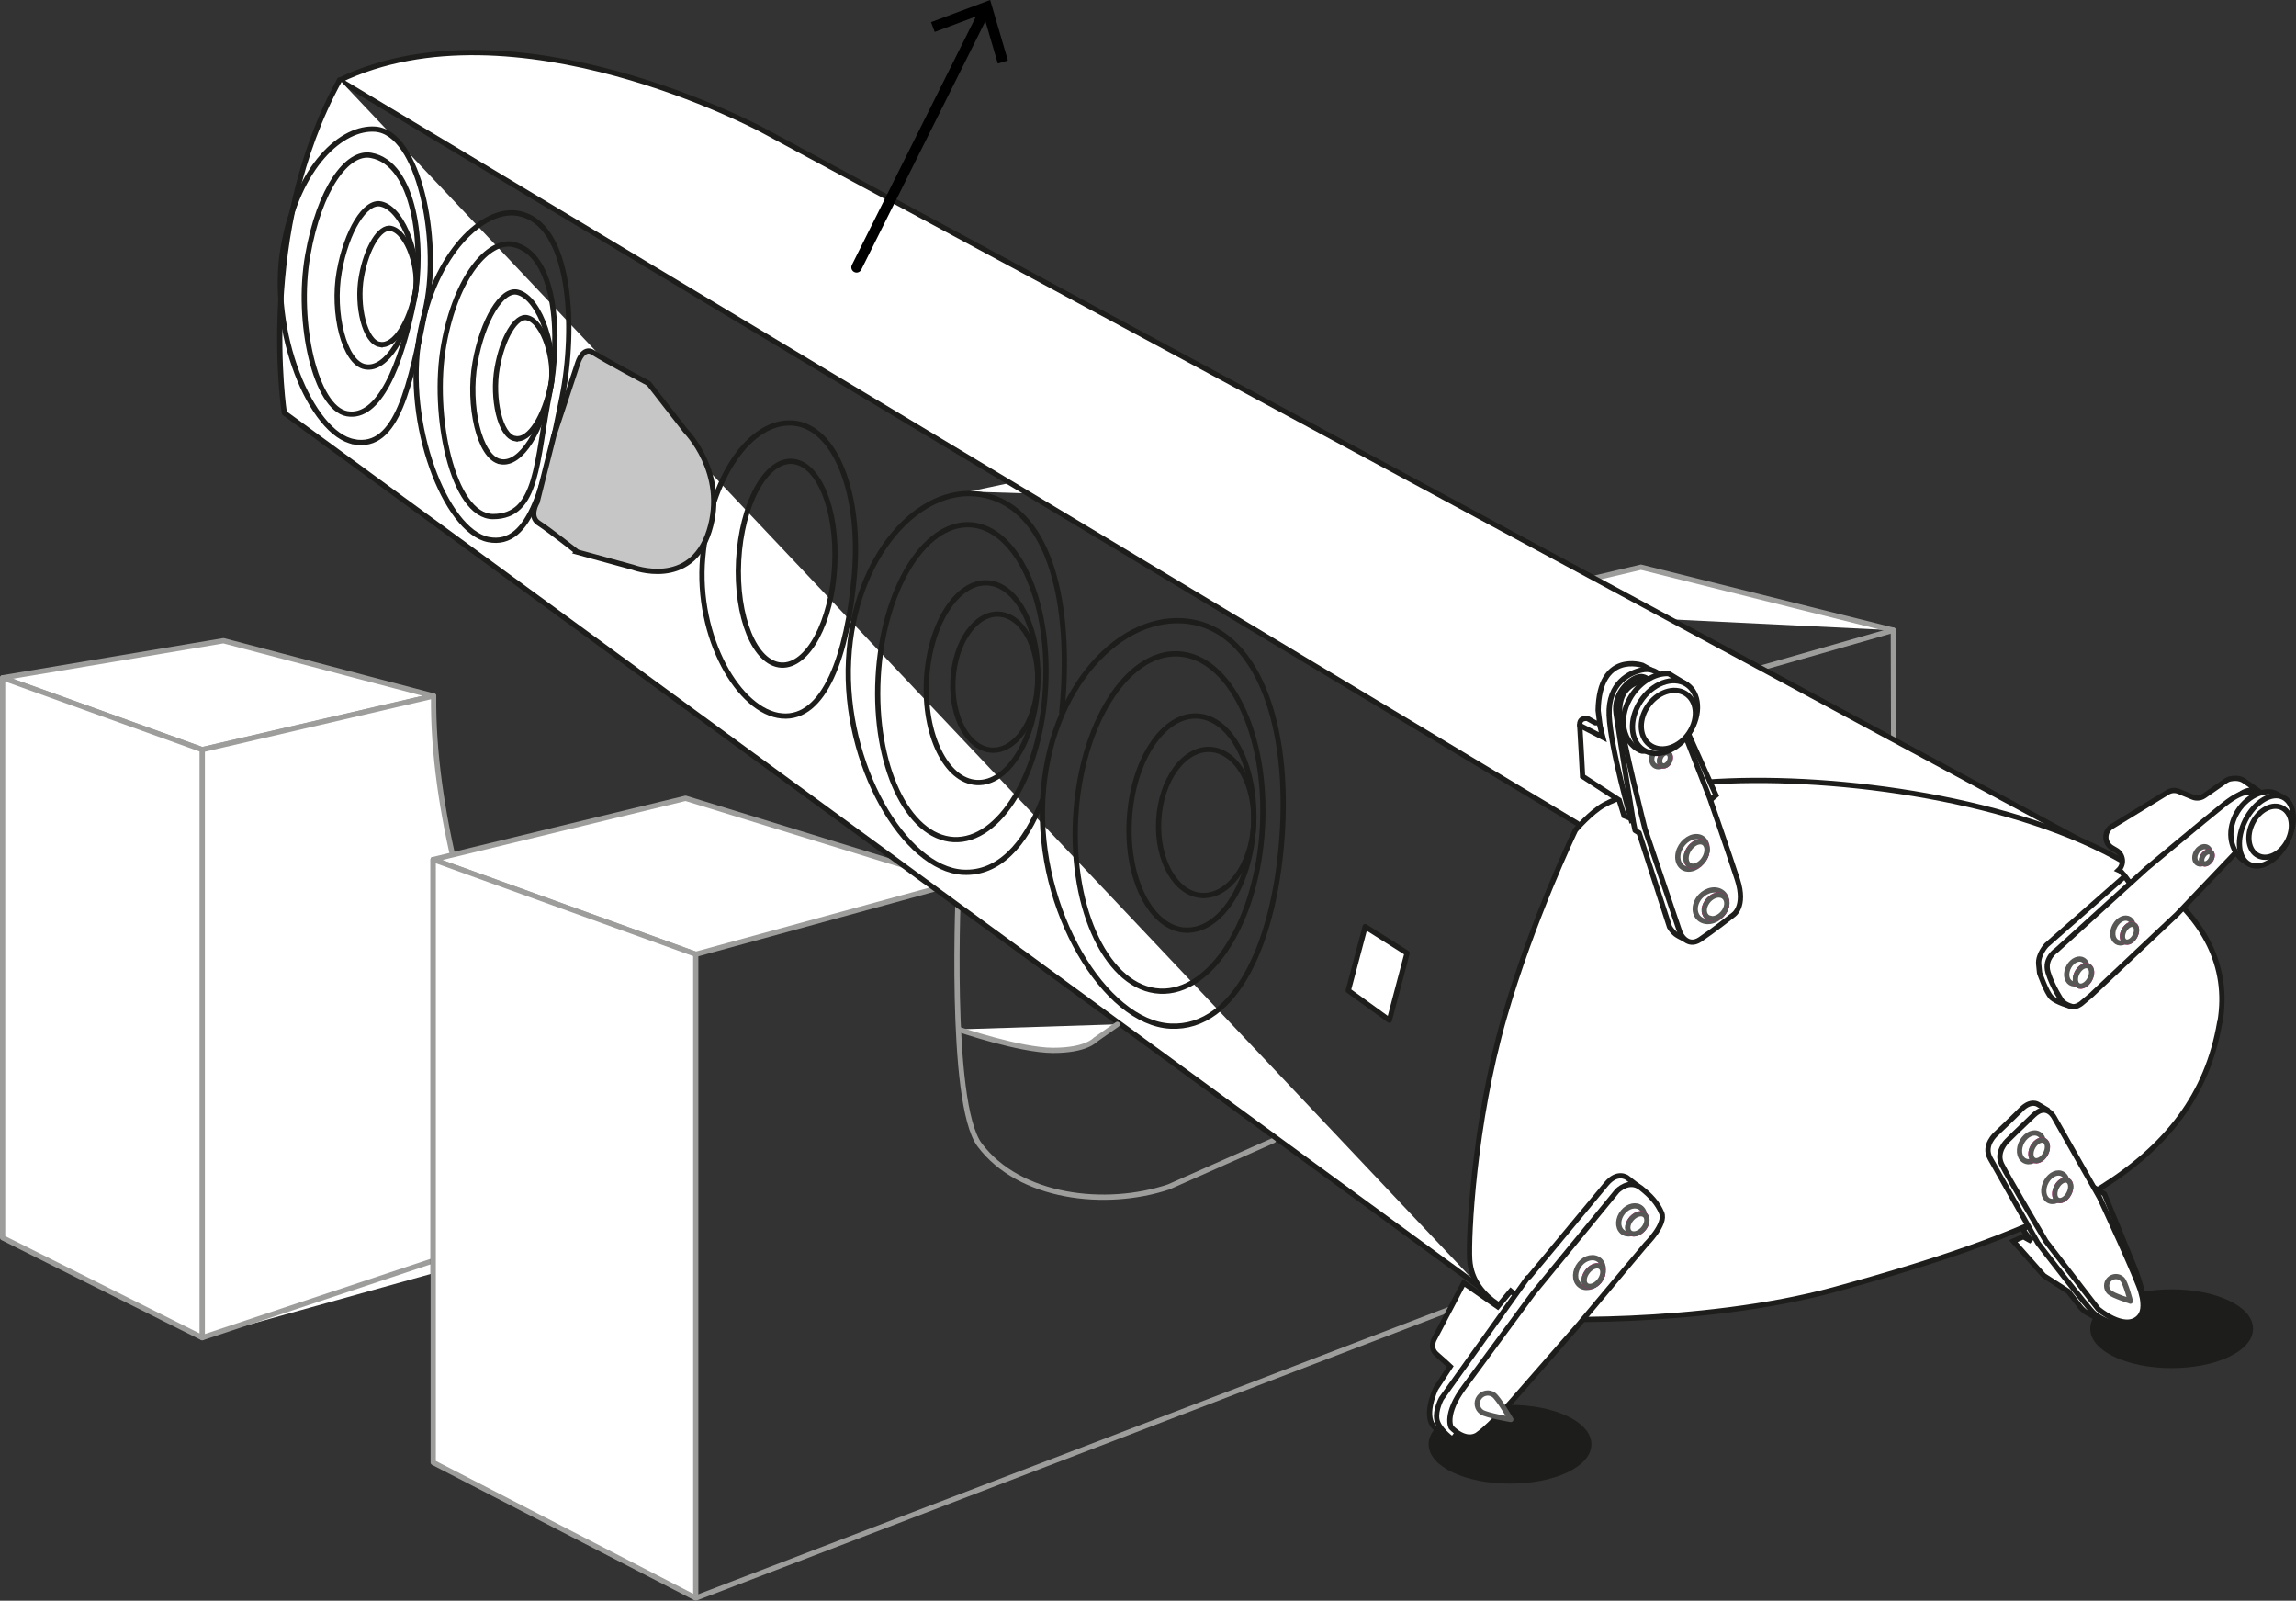
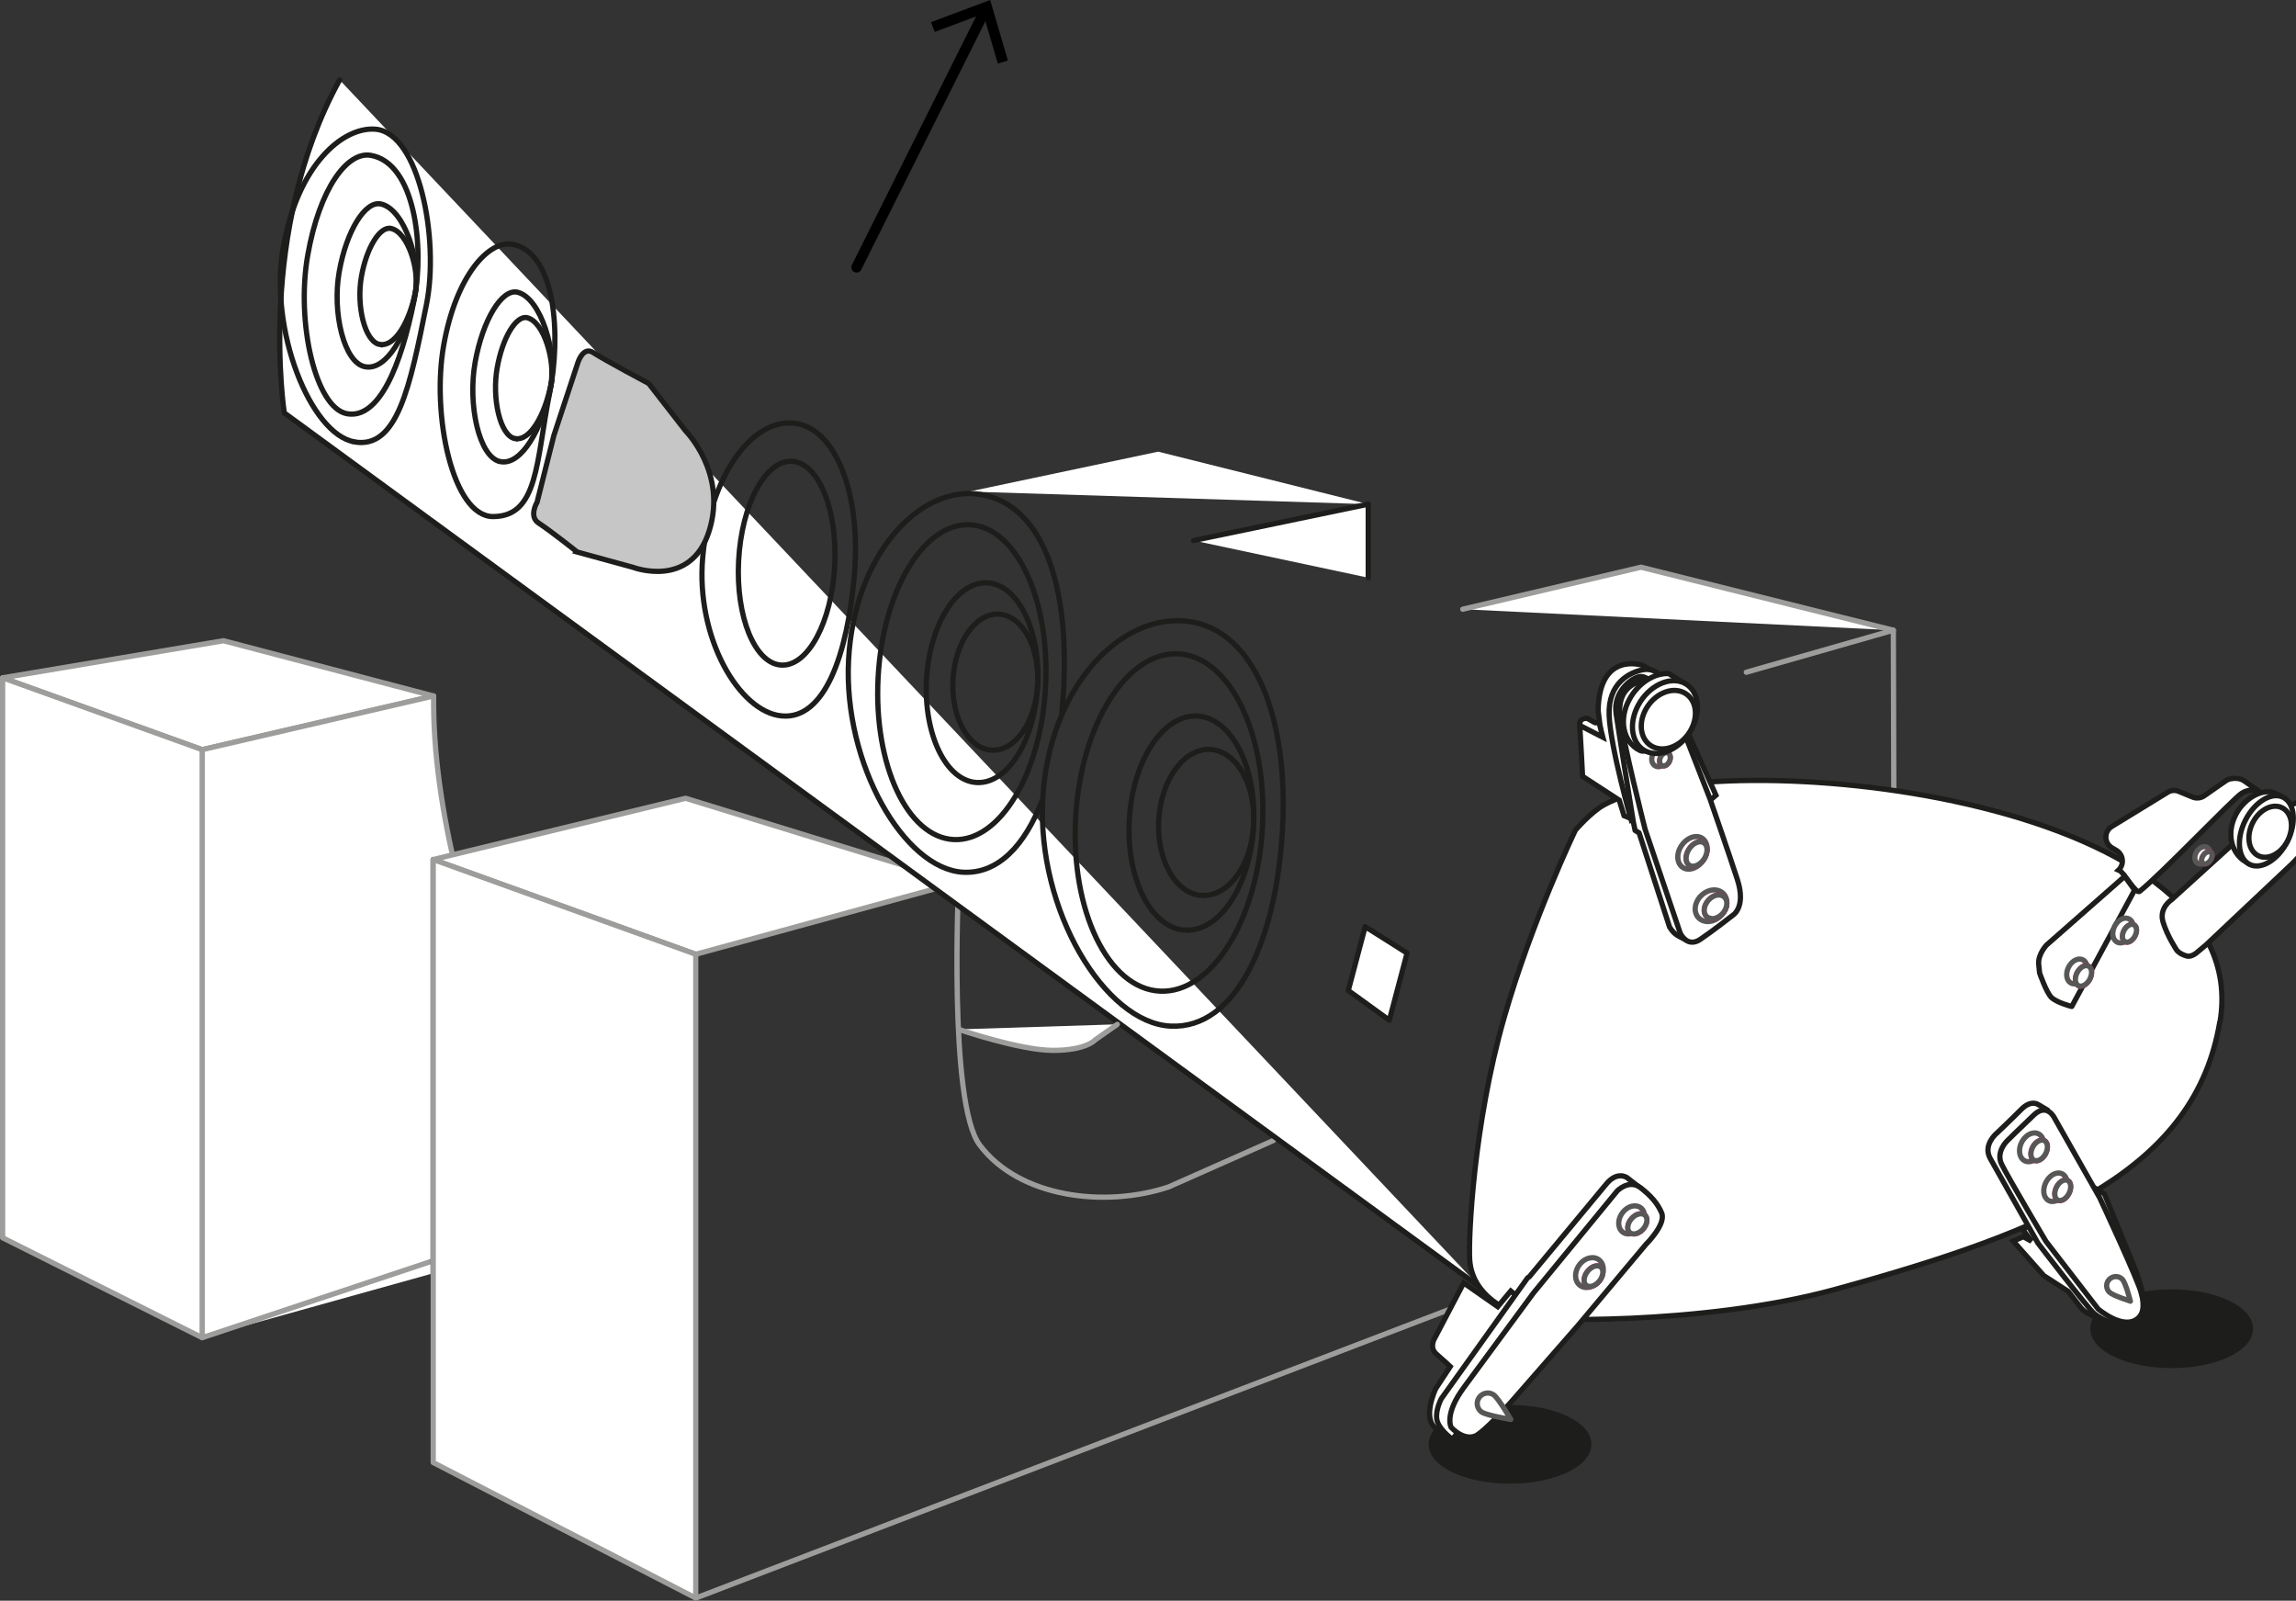
<svg xmlns="http://www.w3.org/2000/svg" viewBox="0 0 218.62 152.39">
  <rect x="0" y="0" width="218.62" height="152.39" fill="#333333" stroke="none" />
  <defs>
    <style>
      .cls-1 {
        stroke: #000;
      }

      .cls-1, .cls-2, .cls-3, .cls-4, .cls-5, .cls-6, .cls-7, .cls-8 {
        stroke-linecap: round;
      }

      .cls-1, .cls-4, .cls-9, .cls-10, .cls-8 {
        fill: none;
      }

      .cls-1, .cls-5, .cls-6, .cls-7, .cls-8 {
        stroke-linejoin: round;
      }

      .cls-2, .cls-3, .cls-4, .cls-10, .cls-11, .cls-12, .cls-5, .cls-6, .cls-7, .cls-8, .cls-13, .cls-14, .cls-15 {
        stroke-width: .5px;
      }

      .cls-2, .cls-3, .cls-11, .cls-5, .cls-6, .cls-7, .cls-13, .cls-14, .cls-16 {
        fill: #fff;
      }

      .cls-2, .cls-10, .cls-12, .cls-7, .cls-13, .cls-15 {
        stroke: #1d1d1b;
      }

      .cls-3, .cls-4, .cls-6, .cls-8 {
        stroke: #9d9d9c;
      }

      .cls-9, .cls-17, .cls-16 {
        stroke-width: 0px;
      }

      .cls-11 {
        stroke: #e6007e;
      }

      .cls-11, .cls-12 {
        stroke-miterlimit: 10;
      }

      .cls-12 {
        fill: #c6c6c6;
      }

      .cls-5, .cls-14 {
        stroke: #575756;
      }

      .cls-15 {
        fill: #1d1d1b;
      }
    </style>
  </defs>
  <g id="transport">
    <polygon class="cls-6" points="41.28 66.26 19.25 71.37 .25 64.53 21.28 61 41.28 66.26" />
    <g>
      <path class="cls-16" d="m41.5,67.97l-22.25,3.4v55.98l36.72-10.23s-14.72-27.35-14.47-49.16" />
      <path class="cls-6" d="m41.28,66.26l-22.02,5.11v55.98l36.72-12.23s-14.94-27.07-14.69-48.87Z" />
    </g>
    <polygon class="cls-7" points="41.25 81.83 66.25 90.85 66.25 152.14 41.25 139.24 41.25 81.83" />
    <polygon class="cls-6" points="65.28 76 41.25 81.83 66.25 90.85 91.28 84 65.28 76" />
    <polygon class="cls-6" points=".25 64.53 19.25 71.37 19.25 127.35 .25 117.84 .25 64.53" />
    <polygon class="cls-6" points="41.25 139.24 66.25 152.14 66.25 90.85 41.25 81.83 41.25 139.24" />
    <path class="cls-4" d="m91.28,84s-1,21,2,25c3.79,5.06,12,6,18,4l9.97-4.42" />
    <polyline class="cls-3" points="180.28 60 156.25 54 139.28 58" />
    <polyline class="cls-8" points="166.28 64 180.28 60 180.42 108.42 66.25 152.14" />
    <polyline class="cls-16" points="130.28 48 110.28 43 92.28 46.8" />
    <polyline class="cls-7" points="113.65 51.46 130.28 48 130.28 55" />
  </g>
  <g id="Spike_protection_pads" data-name="Spike protection pads">
    <ellipse class="cls-15" cx="143.78" cy="137.5" rx="7.5" ry="3.5" />
    <ellipse class="cls-15" cx="206.78" cy="126.5" rx="7.5" ry="3.5" />
  </g>
  <g id="DALI_EPIKORE_11" data-name="DALI EPIKORE 11">
-     <path class="cls-7" d="m201.69,81.94L72.52,12.34S48.92-.34,32.33,7.64l117.86,70.76" />
    <path class="cls-7" d="m140.92,122.54L27.07,39.31s-2.68-17.26,5.27-31.7" />
    <polygon class="cls-7" points="129.99 88.22 133.98 90.74 132.29 97.13 128.38 94.3 129.99 88.22" />
    <path class="cls-7" d="m211.36,97.31c-2.34,13.84-15.54,19.68-36.72,25.47-12.65,3.45-29.34,2.98-29.62,2.52,0,0-4.83-1.28-5.08-5.39-.13-2.14.37-12.86,3.28-23.02,2.65-9.26,6.79-17.86,6.79-17.86,0,0,1.45-1.69,2.7-2.39,10.63-5.94,62.35-1.11,58.67,20.67Z" />
    <ellipse class="cls-7" cx="155.21" cy="116.08" rx="1.5" ry="1.13" transform="translate(3.33 236.49) rotate(-75.2)" />
    <ellipse class="cls-7" cx="150.77" cy="121.12" rx="1.5" ry="1.13" transform="translate(-4.84 235.95) rotate(-75.2)" />
    <ellipse class="cls-7" cx="193.39" cy="108.59" rx="1.5" ry="1.13" transform="translate(39.01 267.82) rotate(-75.2)" />
    <ellipse class="cls-7" cx="195.52" cy="112.25" rx="1.5" ry="1.13" transform="translate(37.05 272.62) rotate(-75.2)" />
    <ellipse class="cls-16" cx="197.73" cy="92.15" rx="1.5" ry="1.13" transform="translate(58.13 259.78) rotate(-75.2)" />
    <ellipse class="cls-16" cx="201.91" cy="88.08" rx="1.5" ry="1.13" transform="translate(65.17 260.79) rotate(-75.2)" />
    <ellipse class="cls-7" cx="160.75" cy="81.15" rx="1.5" ry="1.13" transform="translate(41.23 215.84) rotate(-75.2)" />
    <ellipse class="cls-7" cx="162.16" cy="85.86" rx="1.5" ry="1.13" transform="translate(37.73 220.71) rotate(-75.2)" />
    <path class="cls-3" d="m91.28,98s5.84,2,9,2,4-1,4-1l2.11-1.48" />
  </g>
  <g id="cover_spikes" data-name="cover spikes">
    <path class="cls-2" d="m215.26,75.44s-.85-.53-1.82.09c-.83.53-7.65,7.7-9.71,9.33-.35.28-1.49-1.78-1.9-1.97l-.11-.05h0c.57-.54.47-1.49-.22-1.89l-.39-.23c-.78-.45-.79-1.57-.02-2.04l5.31-3.25c.32-.2.72-.23,1.07-.08l1.29.53c.37.16.8.11,1.13-.12l2.04-1.42c.13-.09.28-.16.44-.19.33-.07.91-.11,1.34.21l1.54,1.08Z" />
    <path class="cls-2" d="m199.43,113.08l.95.6,2.85,6.97s1.46,3.58.72,4.56c-1.28,1.68-3.65.53-3.92.43-.26-.1-1.3-.61-1.56-.82-.26-.22-.39-.4-.39-.4l-1.14-1.47-2.33-1.5-2.91-3.29.96-.42.77.43-.8-1.09.52-.42" />
    <path class="cls-2" d="m144.77,123.68l-.92-.77-1.24,1.49-3.24-2.26-2.77,5.28s-.55.87.19,1.51c.74.64,1.3,1.17,1.3,1.17l-1.38,2.1s-1.36,2.84.05,3.82c1.41.99,1.15.86,1.15.86l.15-.81s-1.16-.81.15-2.89c1.31-2.09,6.57-9.49,6.57-9.49Z" />
    <path class="cls-2" d="m157.29,63.83l-.9-.49s-4.12-1.39-4.22,4.3l.18,1.43-1.2-.67s-.79-.13-.73.66c.06.79.27,4.85.27,4.85l3.49,2.27.46,1.48.94.38,5-8.18-3.3-6.03Z" />
    <polyline class="cls-2" points="150.42 69.06 152.62 70.19 152.33 69.06" />
    <path class="cls-2" d="m162.92,76.11l.47-.4-4.85-10.84s-.7-1.44-2.24-1.08c-1.05.24-3.21,1.17-3.08,4.32.14,3.15,2.11,10,2.11,10l7.58-1.98Z" />
  </g>
  <g id="Outriggers">
    <g>
      <path class="cls-2" d="m202.95,125.86s-.45.29-1.05.25c-.69-.04-1.86-.52-2.48-1.04-.63-.52-5.38-6.73-5.38-6.73,0,0-3.81-6.76-4.53-8.04-.72-1.28.56-2.36.56-2.36,0,0,1.48-1.4,2.4-2.33.92-.93,1.59-.46,1.59-.46l.89.53,7.99,20.17Z" />
      <path class="cls-2" d="m155.89,112.87l-.98-.76s-.91-.65-1.95.6c-1.03,1.25-7.35,8.85-7.35,8.85l-.15.09-8.22,11.51s-.58,1.08-.43,1.97c.15.89,1.3,1.75,1.3,1.75" />
      <path class="cls-2" d="m197.27,95.82l5.98-11.08-.94-1.31-7.45,6.55s-.82.87-.74,1.81c.08.94.1.88.1.88,0,0,.62,1.78,1.09,2.27.47.49,1.9.87,1.9.87" />
      <path class="cls-7" d="m157.56,65.25s-.65-.89-1.39-.84c-.74.06-2.6,1.42-2.29,3.53.31,2.1,1.65,10.35,1.65,10.35l.16.77.38.23,2.9,8.96s.23.41.57.68c.35.27,1.19.64,1.19.64l-.37-15.78-2.79-8.54Z" />
-       <path class="cls-2" d="m215.35,77.87c.84-1.24-.77-2.24-.77-2.24,0,0-.5-.88-2.85.99-1.73,1.38-7.33,6.05-7.33,6.05l-8.57,7.78s-1.23.77-.82,2.13c.41,1.36,1.31,2.69,1.31,2.69,0,0,.26.36.96.55.4.11.89-.28.89-.28l.93-.78,8.2-7.73,5.56-5.84s1.66-2.07,2.5-3.31Z" />
+       <path class="cls-2" d="m215.35,77.87l-8.57,7.78s-1.23.77-.82,2.13c.41,1.36,1.31,2.69,1.31,2.69,0,0,.26.36.96.55.4.11.89-.28.89-.28l.93-.78,8.2-7.73,5.56-5.84s1.66-2.07,2.5-3.31Z" />
      <path class="cls-2" d="m140.81,136.52c-1.26.93-2.64-.64-2.64-.64,0,0-.68-1.24,1.24-3.82,1.41-1.9,6.6-8.96,6.6-8.96l7.97-9.71s1.13-1.18,2.25-.3c.95.75,1.6,1.46,1.99,2.39.45,1.07-1.49,2.98-1.49,2.98l-6.49,7.74-6.1,6.98s-2.08,2.4-3.35,3.34Z" />
      <path class="cls-2" d="m203.9,123.15c-.27-1.19-3.97-9.11-3.97-9.11l-4.3-7.59s-.7-1.5-1.97-.3c-1.27,1.2-2.56,2.48-2.56,2.48,0,0-1.08,1.03-.51,2.21.57,1.18,4.22,7.34,4.22,7.34l4.97,6.44s2.45,2.11,3.82.86c.46-.42.6-1.09.31-2.34Z" />
      <path class="cls-2" d="m155.94,64.94c-.44.2-1.94.81-1.69,3.19.25,2.38,2.39,10.81,2.39,10.81l3.34,9.88s.64,1.45,1.89.63c1.24-.83,3.13-2.32,3.13-2.32,0,0,1.28-.75.43-3.39-.84-2.58-2.62-7.71-2.62-7.71l-3.54-9.06s-1.95-2.66-3.33-2.02Z" />
      <path class="cls-14" d="m201.54,89.67c.42.26,1.04,0,1.38-.6.34-.6.27-1.3-.15-1.56-.42-.27-1.04,0-1.38.6-.34.6-.27,1.29.15,1.56Z" />
      <path class="cls-14" d="m160.51,82.71c.69.18,1.53-.35,1.89-1.18.35-.84.08-1.66-.6-1.85-.69-.18-1.53.35-1.89,1.18-.35.84-.08,1.66.6,1.85Z" />
      <path class="cls-14" d="m162.27,87.69c.75.2,1.65-.29,2.01-1.1.36-.8.04-1.62-.71-1.82-.75-.2-1.65.29-2.01,1.1-.36.81-.04,1.62.71,1.82Z" />
      <path class="cls-14" d="m152.31,119.99c.5.45.47,1.33-.06,1.98-.53.64-1.37.8-1.87.35-.5-.45-.47-1.33.06-1.98.53-.64,1.37-.8,1.87-.35Z" />
      <path class="cls-14" d="m209.2,82.15c.28.22.74.08,1.02-.32.28-.4.29-.9,0-1.12-.28-.22-.74-.08-1.02.32-.28.4-.29.9,0,1.12Z" />
      <path class="cls-14" d="m157.63,72.93c.36.18.83-.03,1.05-.48.22-.45.12-.95-.24-1.13-.36-.18-.83.03-1.05.48-.22.45-.12.95.24,1.13Z" />
      <path class="cls-14" d="m197.15,93.57c.42.26,1.04,0,1.38-.6.34-.6.27-1.3-.15-1.56-.42-.27-1.04,0-1.38.6-.34.6-.27,1.29.15,1.56Z" />
      <path class="cls-14" d="m156.28,115.03c.46.42.42,1.25-.09,1.86-.51.61-1.28.77-1.74.36-.46-.42-.42-1.25.09-1.86.5-.61,1.28-.77,1.74-.36Z" />
      <path class="cls-11" d="m202.32,89.64c.27.17.69-.04.94-.48.25-.44.23-.93-.05-1.1-.27-.17-.69.04-.94.48-.25.44-.23.93.05,1.1" />
      <path class="cls-14" d="m202.32,89.64c.27.17.69-.04.94-.48.25-.44.23-.93-.05-1.1-.27-.17-.69.04-.94.48-.25.44-.23.93.05,1.1Z" />
      <path class="cls-11" d="m161.03,82.45c.47.12,1.09-.3,1.37-.93.28-.63.13-1.24-.34-1.36-.47-.12-1.09.3-1.37.93-.29.63-.13,1.24.34,1.36" />
      <path class="cls-14" d="m161.03,82.45c.47.12,1.09-.3,1.37-.93.28-.63.13-1.24-.34-1.36-.47-.12-1.09.3-1.37.93-.29.63-.13,1.24.34,1.36Z" />
      <path class="cls-11" d="m162.82,87.44c.52.13,1.18-.26,1.47-.87.29-.61.1-1.21-.42-1.34-.52-.13-1.17.26-1.46.87-.29.61-.1,1.21.42,1.33" />
      <path class="cls-14" d="m162.82,87.44c.52.13,1.18-.26,1.47-.87.29-.61.1-1.21-.42-1.34-.52-.13-1.17.26-1.46.87-.29.61-.1,1.21.42,1.33Z" />
      <path class="cls-11" d="m152.44,120.64c.3.27.22.87-.17,1.34s-.95.64-1.25.37c-.3-.27-.22-.87.17-1.34.39-.47.95-.64,1.25-.37" />
      <path class="cls-14" d="m152.44,120.64c.3.27.22.87-.17,1.34s-.95.64-1.25.37c-.3-.27-.22-.87.17-1.34.39-.47.95-.64,1.25-.37Z" />
      <path class="cls-11" d="m209.76,82.19c.18.14.49.02.7-.27.21-.29.23-.64.05-.78-.18-.14-.49-.02-.7.27-.21.29-.23.64-.05.78" />
      <path class="cls-14" d="m209.76,82.19c.18.14.49.02.7-.27.21-.29.23-.64.05-.78-.18-.14-.49-.02-.7.27-.21.29-.23.64-.05.78Z" />
      <path class="cls-11" d="m158.24,72.88c.23.12.55-.05.71-.38.16-.33.11-.68-.12-.8-.23-.12-.55.05-.71.38-.16.33-.11.68.12.8" />
      <path class="cls-14" d="m158.24,72.88c.23.12.55-.05.71-.38.16-.33.11-.68-.12-.8-.23-.12-.55.05-.71.38-.16.33-.11.68.12.8Z" />
      <path class="cls-11" d="m197.87,93.82c.31.2.8-.05,1.09-.55.28-.5.26-1.07-.06-1.27-.32-.2-.8.05-1.09.55-.28.5-.26,1.07.06,1.27" />
      <path class="cls-14" d="m197.87,93.82c.31.2.8-.05,1.09-.55.28-.5.26-1.07-.06-1.27-.32-.2-.8.05-1.09.55-.28.5-.26,1.07.06,1.27Z" />
      <path class="cls-11" d="m156.66,115.72c.28.3.17.89-.24,1.33-.42.44-.98.56-1.27.26-.28-.3-.17-.89.24-1.33.42-.44.98-.56,1.27-.26" />
      <path class="cls-14" d="m156.66,115.72c.28.3.17.89-.24,1.33-.42.44-.98.56-1.27.26-.28-.3-.17-.89.24-1.33.42-.44.98-.56,1.27-.26Z" />
      <path class="cls-14" d="m192.73,110.48c.5.31,1.22,0,1.62-.69.39-.69.31-1.5-.19-1.81-.5-.31-1.22,0-1.62.69-.39.69-.31,1.5.19,1.81Z" />
      <path class="cls-14" d="m195.02,114.27c.48.3,1.18,0,1.57-.69.39-.68.31-1.49-.17-1.79-.48-.3-1.18,0-1.57.69-.39.69-.31,1.49.17,1.79Z" />
      <path class="cls-11" d="m193.64,110.44c.32.2.82-.05,1.11-.55.29-.51.26-1.08-.06-1.28-.32-.2-.82.05-1.11.55-.29.51-.26,1.08.06,1.28" />
      <path class="cls-14" d="m193.64,110.44c.32.2.82-.05,1.11-.55.29-.51.26-1.08-.06-1.28-.32-.2-.82.05-1.11.55-.29.51-.26,1.08.06,1.28Z" />
      <path class="cls-11" d="m195.9,114.23c.31.2.79-.05,1.07-.55.28-.5.26-1.07-.05-1.27-.31-.2-.79.05-1.07.55-.28.5-.26,1.07.05,1.27" />
      <path class="cls-14" d="m195.9,114.23c.31.2.79-.05,1.07-.55.28-.5.26-1.07-.05-1.27-.31-.2-.79.05-1.07.55-.28.5-.26,1.07.05,1.27Z" />
    </g>
    <path class="cls-5" d="m143.86,135.14s-2.31-.39-2.77-.7-.57-.94-.25-1.39.94-.57,1.39-.25,1.63,2.34,1.63,2.34Z" />
    <path class="cls-5" d="m202.85,123.87s-1.64-.51-1.99-.84-.36-.89-.02-1.23.89-.36,1.23-.02.78,2.1.78,2.1Z" />
  </g>
  <g id="Magnetic_feet" data-name="Magnetic feet">
    <path class="cls-9" d="m205.56,121.59s-.65-.57-.83-.67c-1.1-.66-3.07.14-4.02,1.84-.95,1.71-.76,3.25.36,4.15l1.34.47" />
    <path class="cls-7" d="m217.27,75.85s-.34-.18-.51-.28c-1.09-.61-2.99.26-3.88,2-.88,1.74-.43,3.45.69,4.31l.64.37" />
    <path class="cls-9" d="m138.9,138.13c-1.16-.81-1.1-2.81.13-4.45,1.23-1.64,3.17-2.32,4.33-1.5,1.16.82,1.29,1,1.29,1l-4.78,5.66-.98-.7Z" />
    <path class="cls-13" d="m156.18,71.46c-1.64-.77-2.1-2.97-1.01-4.92.83-1.5,2.33-2.48,3.72-2.41l1.63.99s-2.69,7.1-4.34,6.34Z" />
    <path class="cls-13" d="m160.33,65.01c1.4.65,1.72,2.63.73,4.43-.99,1.8-2.93,2.74-4.32,2.09-1.39-.65-1.72-2.63-.73-4.43.99-1.8,2.93-2.74,4.32-2.09Z" />
    <path class="cls-13" d="m160.28,65.91c1.19.55,1.51,2.15.72,3.59-.79,1.44-2.39,2.16-3.57,1.62-1.19-.55-1.51-2.15-.72-3.59.79-1.44,2.39-2.16,3.57-1.62Z" />
    <path class="cls-9" d="m144.34,132.9c1.16.81,1.1,2.81-.13,4.45-1.23,1.65-3.17,2.32-4.33,1.5-1.16-.82-1.1-2.81.13-4.45,1.23-1.64,3.17-2.32,4.33-1.5Z" />
    <path class="cls-9" d="m143.99,134.06c.97.68,1.04,2.19.16,3.37-.88,1.18-2.38,1.57-3.35.89-.97-.68-1.04-2.19-.16-3.37.88-1.18,2.38-1.58,3.35-.89Z" />
    <path class="cls-9" d="m202.08,127.24c1.11.61,2.73-.2,3.62-1.8.89-1.6.71-3.38-.4-3.99-1.11-.61-2.73.2-3.62,1.8-.89,1.6-.71,3.38.4,3.99Z" />
    <path class="cls-9" d="m202.82,126.93c.87.47,2.15-.17,2.85-1.43.7-1.26.57-2.67-.3-3.14-.87-.47-2.15.17-2.85,1.43-.7,1.26-.57,2.67.3,3.14Z" />
    <path class="cls-13" d="m214.19,82.29c1.1.56,2.72-.42,3.61-2.18.89-1.76.71-3.64-.39-4.2-1.1-.56-2.72.42-3.61,2.18-.89,1.76-.71,3.64.39,4.2Z" />
    <path class="cls-13" d="m215.01,81.46c.92.47,2.19-.17,2.82-1.43.63-1.26.4-2.65-.52-3.12-.92-.47-2.19.17-2.82,1.43-.63,1.26-.4,2.65.52,3.12Z" />
  </g>
  <g id="Arrows">
    <g>
      <line class="cls-1" x1="93.79" y1=".97" x2="81.56" y2="25.45" />
      <polygon class="cls-17" points="88.65 2.11 89 3.04 93.62 1.31 95.01 6.05 95.97 5.76 94.28 0 88.65 2.11" />
    </g>
  </g>
  <g id="FRONT_ny" data-name="FRONT ny">
    <g>
      <path class="cls-10" d="m33.72,42.07c4.11.73,5.32-5.24,6.89-13.1,1.24-6.2-.7-16.33-4.86-16.67-3.1-.25-7.39,3.37-8.78,11.26-1.39,7.89,2.63,17.78,6.75,18.5Z" />
-       <path class="cls-10" d="m46.51,51.37c4.11.79,5.37-5.4,7.01-13.56,1.3-6.44.98-16.78-4.35-17.52-3.08-.43-7.78,3.57-9.24,11.77-1.46,8.2,2.47,18.52,6.58,19.31Z" />
      <path class="cls-10" d="m33.05,39.39c3.02.53,5.13-4.51,6.39-10.86.99-5.01.09-13-4.13-13.74-2.25-.4-4.89,3.15-6.01,9.52-1.12,6.38.74,14.55,3.75,15.08Z" />
      <path class="cls-10" d="m46.94,49.18c4.34,0,4.09-5.25,5.41-11.85,1.04-5.21.66-13.26-3.55-14.07-2.24-.43-5.37,2.96-6.55,9.59-1.18,6.63.84,16.33,4.7,16.33Z" />
      <path class="cls-10" d="m34.79,34.92c2.02.36,3.97-3.05,4.74-6.92.61-3.06-1.01-8.09-3.26-8.58-1.5-.33-3.28,2.56-3.97,6.45s.46,8.7,2.48,9.05Z" />
      <path class="cls-10" d="m47.64,43.95c2.02.39,4-3.14,4.81-7.16.64-3.18-.94-8.44-3.18-8.97-1.49-.35-3.31,2.64-4.03,6.68-.72,4.04.38,9.06,2.4,9.45Z" />
      <path class="cls-10" d="m36.17,32.79c1.44.25,2.82-2.17,3.37-4.93.44-2.18-.71-5.77-2.31-6.11-1.06-.23-2.33,1.83-2.82,4.6-.49,2.77.32,6.2,1.76,6.45Z" />
      <path class="cls-10" d="m49.04,41.75c1.43.28,2.84-2.24,3.41-5.11.45-2.27-.66-6.01-2.25-6.39-1.06-.25-2.35,1.88-2.86,4.77-.51,2.89.26,6.46,1.7,6.74Z" />
      <path class="cls-10" d="m93.01,74.5c2.92.15,5.51-3.98,5.79-9.23.28-5.25-1.87-9.63-4.79-9.78-2.92-.15-5.51,3.98-5.79,9.23-.27,5.25,1.87,9.63,4.79,9.78Z" />
      <path class="cls-10" d="m112.89,88.55c3.27.16,6.16-4.27,6.47-9.89.31-5.63-2.09-10.32-5.36-10.49-3.27-.16-6.17,4.27-6.47,9.9-.31,5.63,2.09,10.33,5.36,10.49Z" />
      <path class="cls-10" d="m94.43,71.42c2.23.12,4.19-2.69,4.37-6.26.19-3.58-1.47-6.57-3.69-6.69-2.23-.12-4.19,2.69-4.37,6.26-.19,3.58,1.47,6.57,3.7,6.69Z" />
      <path class="cls-10" d="m114.47,85.25c2.5.12,4.69-2.88,4.9-6.72.21-3.84-1.64-7.05-4.14-7.18-2.5-.12-4.69,2.89-4.9,6.73-.21,3.84,1.64,7.05,4.14,7.18Z" />
      <path class="cls-10" d="m90.8,79.93c4.4.23,8.33-6.29,8.76-14.57.43-8.28-2.78-15.17-7.19-15.4-4.41-.23-8.33,6.29-8.76,14.57-.43,8.28,2.78,15.17,7.19,15.4Z" />
      <path class="cls-10" d="m110.44,94.36c4.91.25,9.29-6.74,9.77-15.61.48-8.87-3.11-16.26-8.02-16.5-4.91-.25-9.29,6.74-9.77,15.61-.48,8.87,3.11,16.26,8.02,16.5Z" />
      <path class="cls-10" d="m101.09,67.94c.08-.8.15-1.62.19-2.45.52-9.91-2.03-17.48-7.95-18.42-5.82-.92-12.01,5.84-12.53,15.75-.52,9.91,5.31,19.92,10.91,20.22,3.33.17,5.9-2.56,7.54-6.89" />
      <path class="cls-10" d="m111.46,97.69c6.25.31,10.08-8.18,10.66-18.79.58-10.62-2.68-18.84-8.87-19.73-6.5-.93-13.38,6.25-13.96,16.87-.58,10.62,5.92,21.34,12.16,21.65Z" />
      <path class="cls-10" d="m74.4,63.32c2.53.13,4.8-4.1,5.08-9.46.28-5.35-1.54-9.8-4.07-9.94-2.53-.13-4.8,4.1-5.08,9.46-.28,5.35,1.54,9.8,4.07,9.94Z" />
      <path class="cls-10" d="m74.45,68.16c4.06.36,6.23-5.78,6.9-13.4.67-7.62-1.75-14.12-5.81-14.48-4.06-.35-7.96,5.17-8.63,12.8-.67,7.62,3.48,14.73,7.54,15.08Z" />
      <path class="cls-12" d="m54.95,52.54s-2.52-2-3.66-2.74c-.97-.63-.15-1.99-.15-1.99l1.6-6.36,2.29-6.94s.49-1.58,1.46-.94c1.14.74,5.28,2.94,5.28,2.94l3.5,4.5s4,4,2.25,9.55-7.25,3.45-7.25,3.45l-5.33-1.46Z" />
    </g>
  </g>
</svg>